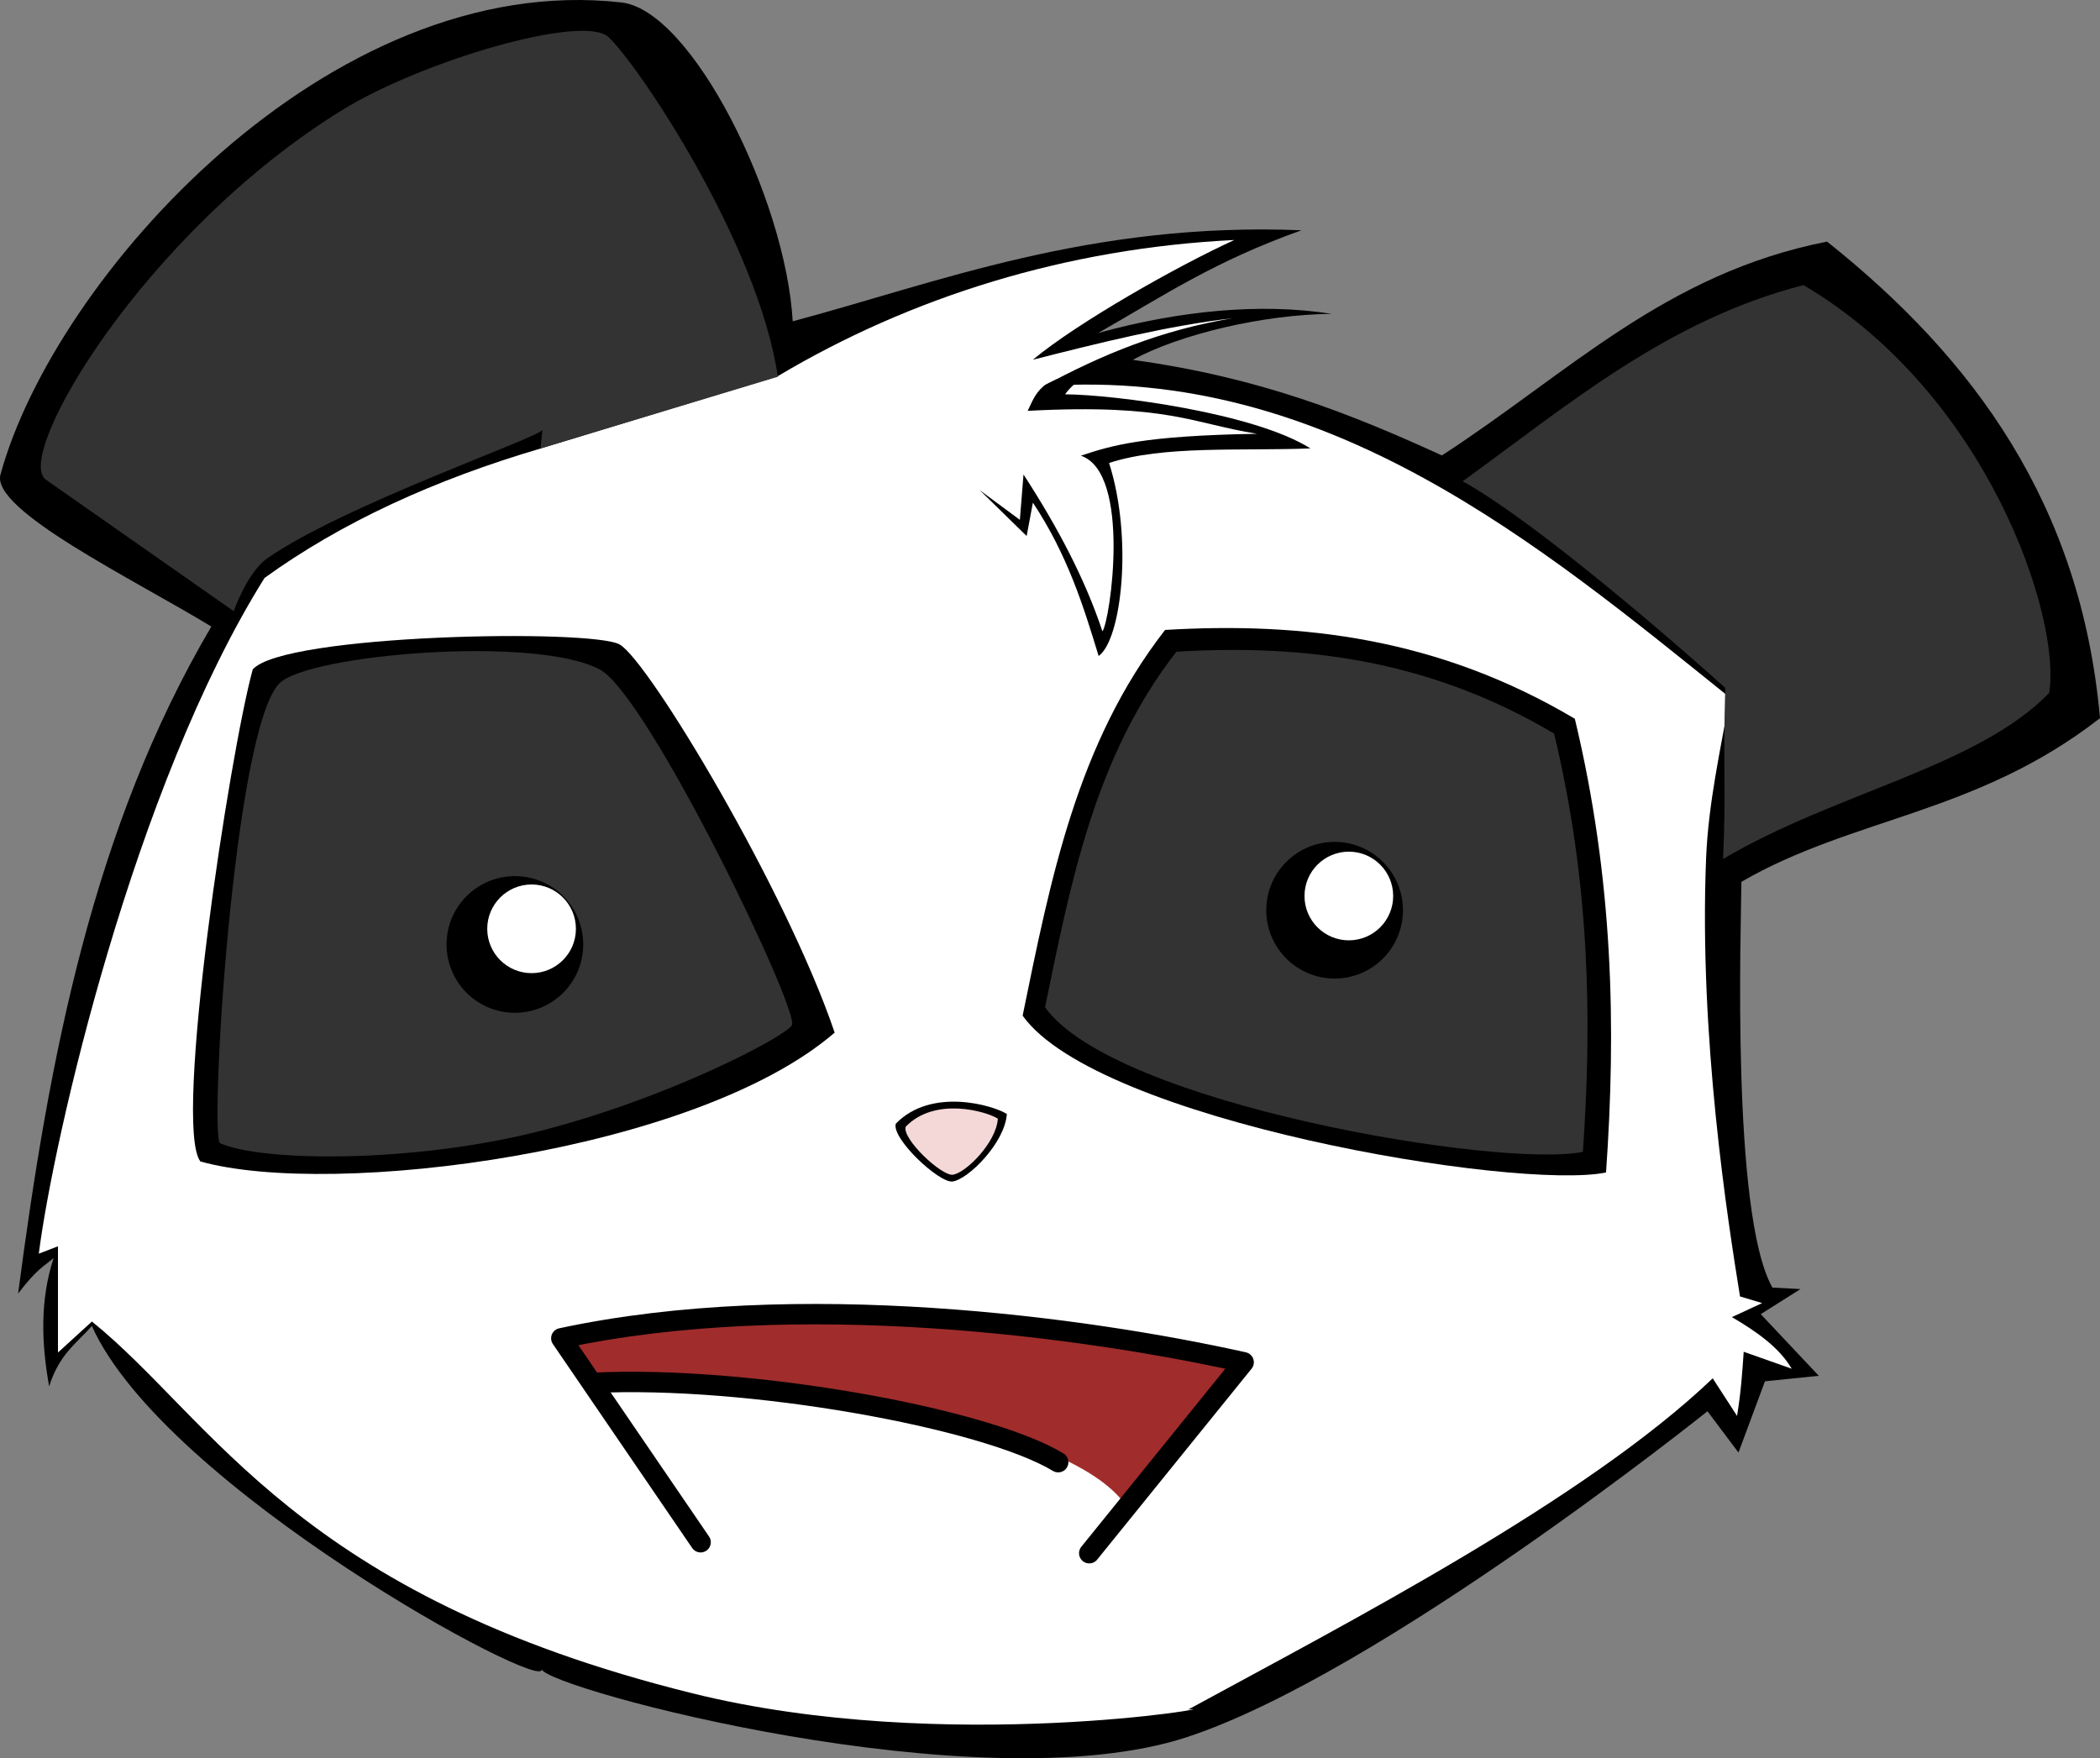
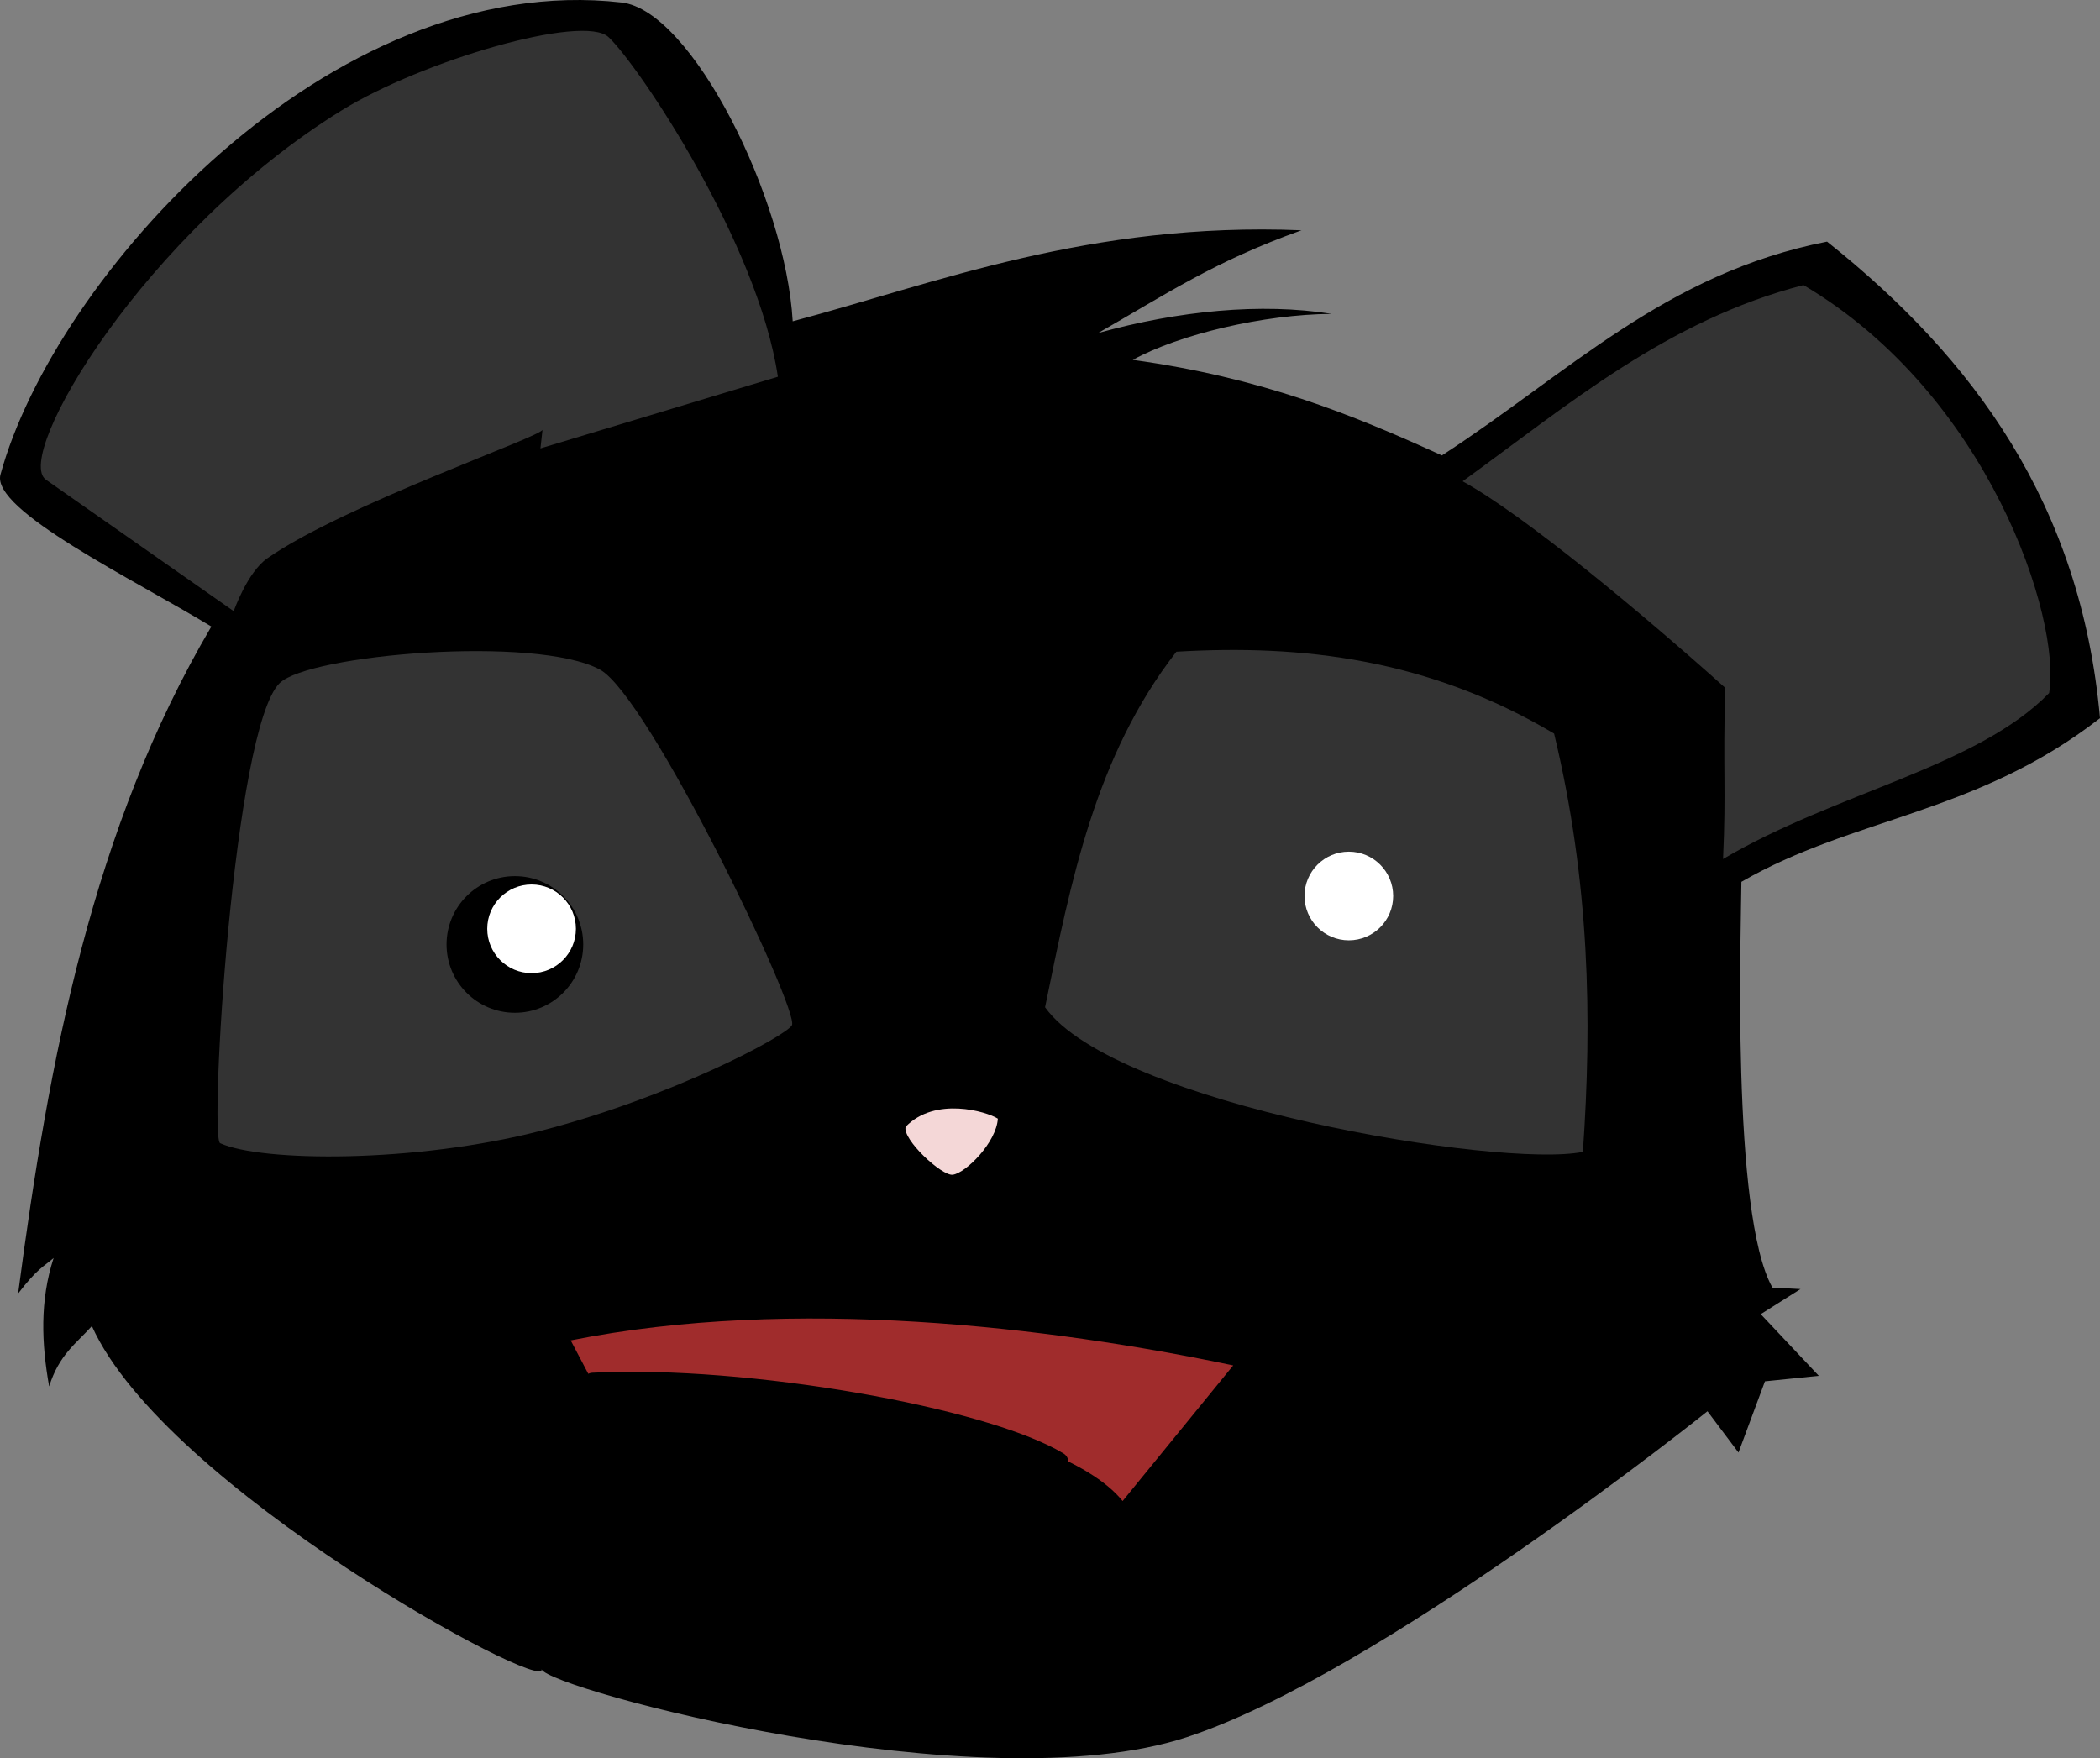
<svg xmlns="http://www.w3.org/2000/svg" viewBox="92.499 75.073 308.726 258.5">
  <rect x="92.499" y="75.073" width="308.726" height="258.5" fill="#808080" stroke="none" />
  <path id="path4264" d="M 283.719 253.031 C 240.741 248.143 200.291 293.519 192.406 322.438 C 190.981 327.666 211.967 337.823 223.406 344.781 C 205.935 374.463 199.541 408.313 195 442.844 C 197.819 439.158 198.735 438.908 200.219 437.625 C 198.175 443.915 198.441 450.21 199.563 456.5 C 201.017 451.824 203.583 450.152 205.844 447.625 C 216.537 471.397 272.679 501.718 271.954 498.091 C 273.109 500.978 336.372 518.042 366.795 508.074 C 395.158 498.781 443.356 460.152 443.356 460.152 L 447.915 466.221 L 451.807 455.749 L 459.724 454.941 L 451.188 445.875 L 457.031 442.188 L 452.906 441.969 C 446.8 431.202 448.313 388.461 448.344 382.313 C 464.822 372.778 482.906 372.391 501.063 358.25 C 498.271 326.842 482.478 305.33 460.938 288.188 C 437.131 292.865 422.849 307.606 404.313 319.625 C 391.049 313.567 377.675 308.171 358.871 305.576 C 365.651 301.843 378.076 298.881 388.113 298.813 C 377.714 297.16 365.633 298.34 353.779 301.629 C 363.64 295.99 370.91 291.073 383.672 286.522 C 352.489 285.256 329.81 294.341 308.875 299.906 C 307.851 281.893 294.067 254.208 283.719 253.031 Z" style="fill:#000000;stroke:none" transform="matrix(1, 0, 0, 1, -99.838, -177.593)" />
-   <path id="path4292" d="M 306.633 308 C 326.318 296.271 349.174 289.161 373.808 287.95 C 365.371 291.799 350.743 300.097 344.174 305.557 C 354.053 303.049 364.032 300.556 373.523 299.459 C 363.107 301.159 354.138 304.886 345.758 309.437 C 387.408 306.475 418.732 332.774 446.623 355.206 C 445.302 362.753 443.486 370.696 443.154 378.852 C 442.086 405.105 446.341 432.131 448.141 443.272 L 451.395 444.248 L 446.948 446.309 C 450.708 448.507 454.004 450.891 455.733 453.901 L 448.683 451.406 C 448.478 454.312 448.308 457.146 447.707 460.842 L 444.128 455.311 C 425.429 473.18 390.306 491.324 367.016 504.008 C 374.02 503.219 331.379 510.853 294.133 501.622 C 236.004 487.215 223.627 461.319 205.85 446.96 L 200.861 451.515 L 200.861 435.897 L 198.041 436.982 C 200.178 420.147 212.015 368.306 231.229 337.636 C 242.471 329.51 256.139 323.203 272.008 318.548 L 306.633 308 Z" style="fill:#ffffff;stroke:none" transform="matrix(1, 0, 0, 1, -99.838, -177.593)" />
  <path style="fill:#000000;stroke:none" d="m 363.619,345.282 c -12.957,16.636 -16.845,36.711 -20.942,56.707 11.008,15.461 72.633,25.739 85.767,23.059 1.489,-21.186 1.1,-43.025 -4.588,-66.708 -20.079,-11.916 -40.158,-14.254 -60.237,-13.059 z" id="path4298" transform="matrix(1, 0, 0, 1, -99.838, -177.593)" />
  <path id="path4294" d="m 229.493,351.084 c -3.38,12.268 -11.748,67.039 -7.7,72.34 19.458,5.46 72.828,-1.32 93.25,-18.941 -7.089,-20.897 -27.3,-54.572 -31.596,-57.057 -4.045,-2.341 -49.456,-1.533 -53.953,3.658 z" style="fill:#000000;stroke:none" transform="matrix(1, 0, 0, 1, -99.838, -177.593)" />
  <path id="path4266" d="m 226.696,342.519 c 0,0 1.989,-5.696 4.908,-7.746 11.14,-7.824 40.661,-18.015 40.492,-18.942 l -0.307,2.761 34.905,-10.538 c -2.891,-19.569 -20.447,-45.75 -24.893,-49.931 -3.705,-3.483 -27.436,3.478 -39.23,10.767 -29.057,17.957 -48.353,50.895 -43.483,54.303 z" style="fill:#333333;stroke:none" transform="matrix(1, 0, 0, 1, -99.838, -177.593)" />
  <path id="path4268" d="m 445.972,353.796 c -0.362,11.962 0.145,14.867 -0.325,25.162 16.507,-9.767 37.347,-13.519 47.938,-24.403 1.828,-10.927 -8.919,-43.93 -36.116,-59.976 -20.018,5.165 -34.576,17.608 -50.107,28.849 9.077,4.986 26.268,19.32 38.61,30.368 z" style="fill:#333333;stroke:none" transform="matrix(1, 0, 0, 1, -99.838, -177.593)" />
  <path id="path4270" d="m 233.445,353.102 c -6.802,6.675 -10.366,66.902 -8.743,67.641 6.079,2.766 28.669,2.94 47.206,-1.841 19.176,-4.946 35.886,-13.873 36.846,-15.491 1.218,-2.051 -21.094,-48.458 -28.222,-52.303 -9.407,-5.074 -42.775,-2.238 -47.088,1.994 z" style="fill:#333333;stroke:none" transform="matrix(1, 0, 0, 1, -99.838, -177.593)" />
  <path transform="matrix(1.048, 0, 0, 1.048, -111.096, -193.654)" d="m 276.084,388.916 c 0,5.294 -4.292,9.586 -9.586,9.586 -5.294,0 -9.586,-4.292 -9.586,-9.586 0,-5.294 4.292,-9.586 9.586,-9.586 5.294,0 9.586,4.292 9.586,9.586 z" id="path4272" style="fill:#000000;fill-opacity:1;stroke:none" />
  <path style="fill:#ffffff;fill-opacity:1;stroke:none" id="path4274" d="m 276.084,388.916 c 0,5.294 -4.292,9.586 -9.586,9.586 -5.294,0 -9.586,-4.292 -9.586,-9.586 0,-5.294 4.292,-9.586 9.586,-9.586 5.294,0 9.586,4.292 9.586,9.586 z" transform="matrix(0.68, 0, 0, 0.68, -10.571, -52.833)" />
  <path id="path4276" d="m 365.28,348.481 c -11.944,15.336 -15.528,33.842 -19.305,52.276 10.148,14.253 66.956,23.727 79.065,21.257 1.372,-19.53 1.014,-39.663 -4.23,-61.495 -18.51,-10.985 -37.02,-13.14 -55.53,-12.039 z" style="fill:#333333;stroke:none" transform="matrix(1, 0, 0, 1, -99.838, -177.593)" />
-   <path d="M 398.589 386.487 C 398.589 392.036 394.091 396.534 388.543 396.534 C 382.994 396.534 378.496 392.036 378.496 386.487 C 378.496 380.939 382.994 376.441 388.543 376.441 C 394.091 376.441 398.589 380.939 398.589 386.487 Z" id="path-2" style="fill:#000000;fill-opacity:1;stroke:none" transform="matrix(1, 0, 0, 1, -99.838, -177.593)" />
  <path style="fill:#ffffff;fill-opacity:1;stroke:none" id="path-1" d="M 397.151 384.397 C 397.151 387.998 394.233 390.916 390.633 390.916 C 387.032 390.916 384.114 387.998 384.114 384.397 C 384.114 380.797 387.032 377.879 390.633 377.879 C 394.233 377.879 397.151 380.797 397.151 384.397 Z" transform="matrix(1, 0, 0, 1, -99.838, -177.593)" />
  <path style="fill:#000000;stroke:none" d="m 324.025,417.881 c -0.621,2.212 6.414,8.773 8.36,8.491 2.333,-0.338 7.703,-5.721 7.969,-9.928 -2.018,-1.282 -11.12,-3.964 -16.329,1.437 z" id="path4296" transform="matrix(1, 0, 0, 1, -99.838, -177.593)" />
  <path id="path4288" d="m 325.477,418.327 c -0.516,1.836 5.325,7.284 6.941,7.05 1.937,-0.28 6.395,-4.75 6.616,-8.243 -1.676,-1.064 -9.233,-3.291 -13.557,1.193 z" style="fill:#f4d7d7;stroke:none" transform="matrix(1, 0, 0, 1, -99.838, -177.593)" />
  <path id="path4290" d="m 279.305,455.56 c 26.364,0.45 68.296,5.679 78.071,17.792 l 16.258,-19.939 C 346.792,447.767 308.991,443.183 276.238,449.731 z" style="fill:#a02c2c;stroke:none" transform="matrix(1, 0, 0, 1, -99.838, -177.593)" />
  <path id="path4300" d="m 347.588,308.468 c -0.66,0.327 -1.427,0.609 -1.865,0.992 -1.35,1.18 -1.718,2.469 -2.305,3.609 20.718,-1.085 24.163,1.861 33.744,3.374 -16.837,0.28 -21.479,1.741 -25.921,3.221 7.467,2.527 4.294,24.421 3.163,25.825 -2.537,-7.688 -6.612,-15.376 -11.599,-23.065 l -0.537,6.672 -5.905,-4.371 6.902,6.749 0.92,-4.908 c 5.063,7.647 7.402,15.1 9.663,22.547 3.397,-2.414 5.054,-17.405 1.534,-28.375 7.957,-2.626 19.428,-1.738 29.602,-2.147 -8.315,-5.237 -28.859,-7.909 -36.07,-7.95 1.454,-2.044 3.147,-2.424 2.891,-2.694 -0.203,-0.214 -2.839,0.164 -4.217,0.521 z" style="fill:#000000;stroke:none" transform="matrix(1, 0, 0, 1, -99.838, -177.593)" />
-   <path id="path4302" d="m 295.334,479.41 -20.476,-29.986 c 34.746,-7.463 77.232,-1.62 100.311,3.528 l -22.7,28.069" style="fill:none;stroke:#000000;stroke-width:3;stroke-linecap:round;stroke-linejoin:round;stroke-miterlimit:4;stroke-opacity:1;stroke-dasharray:none" transform="matrix(1, 0, 0, 1, -99.838, -177.593)" />
  <path id="path4304" d="m 279.497,455.982 c 22.584,-1.146 57.532,5.093 68.408,11.657" style="fill:none;stroke:#000000;stroke-width:3;stroke-linecap:round;stroke-linejoin:round;stroke-miterlimit:4;stroke-opacity:1;stroke-dasharray:none" transform="matrix(1, 0, 0, 1, -99.838, -177.593)" />
</svg>